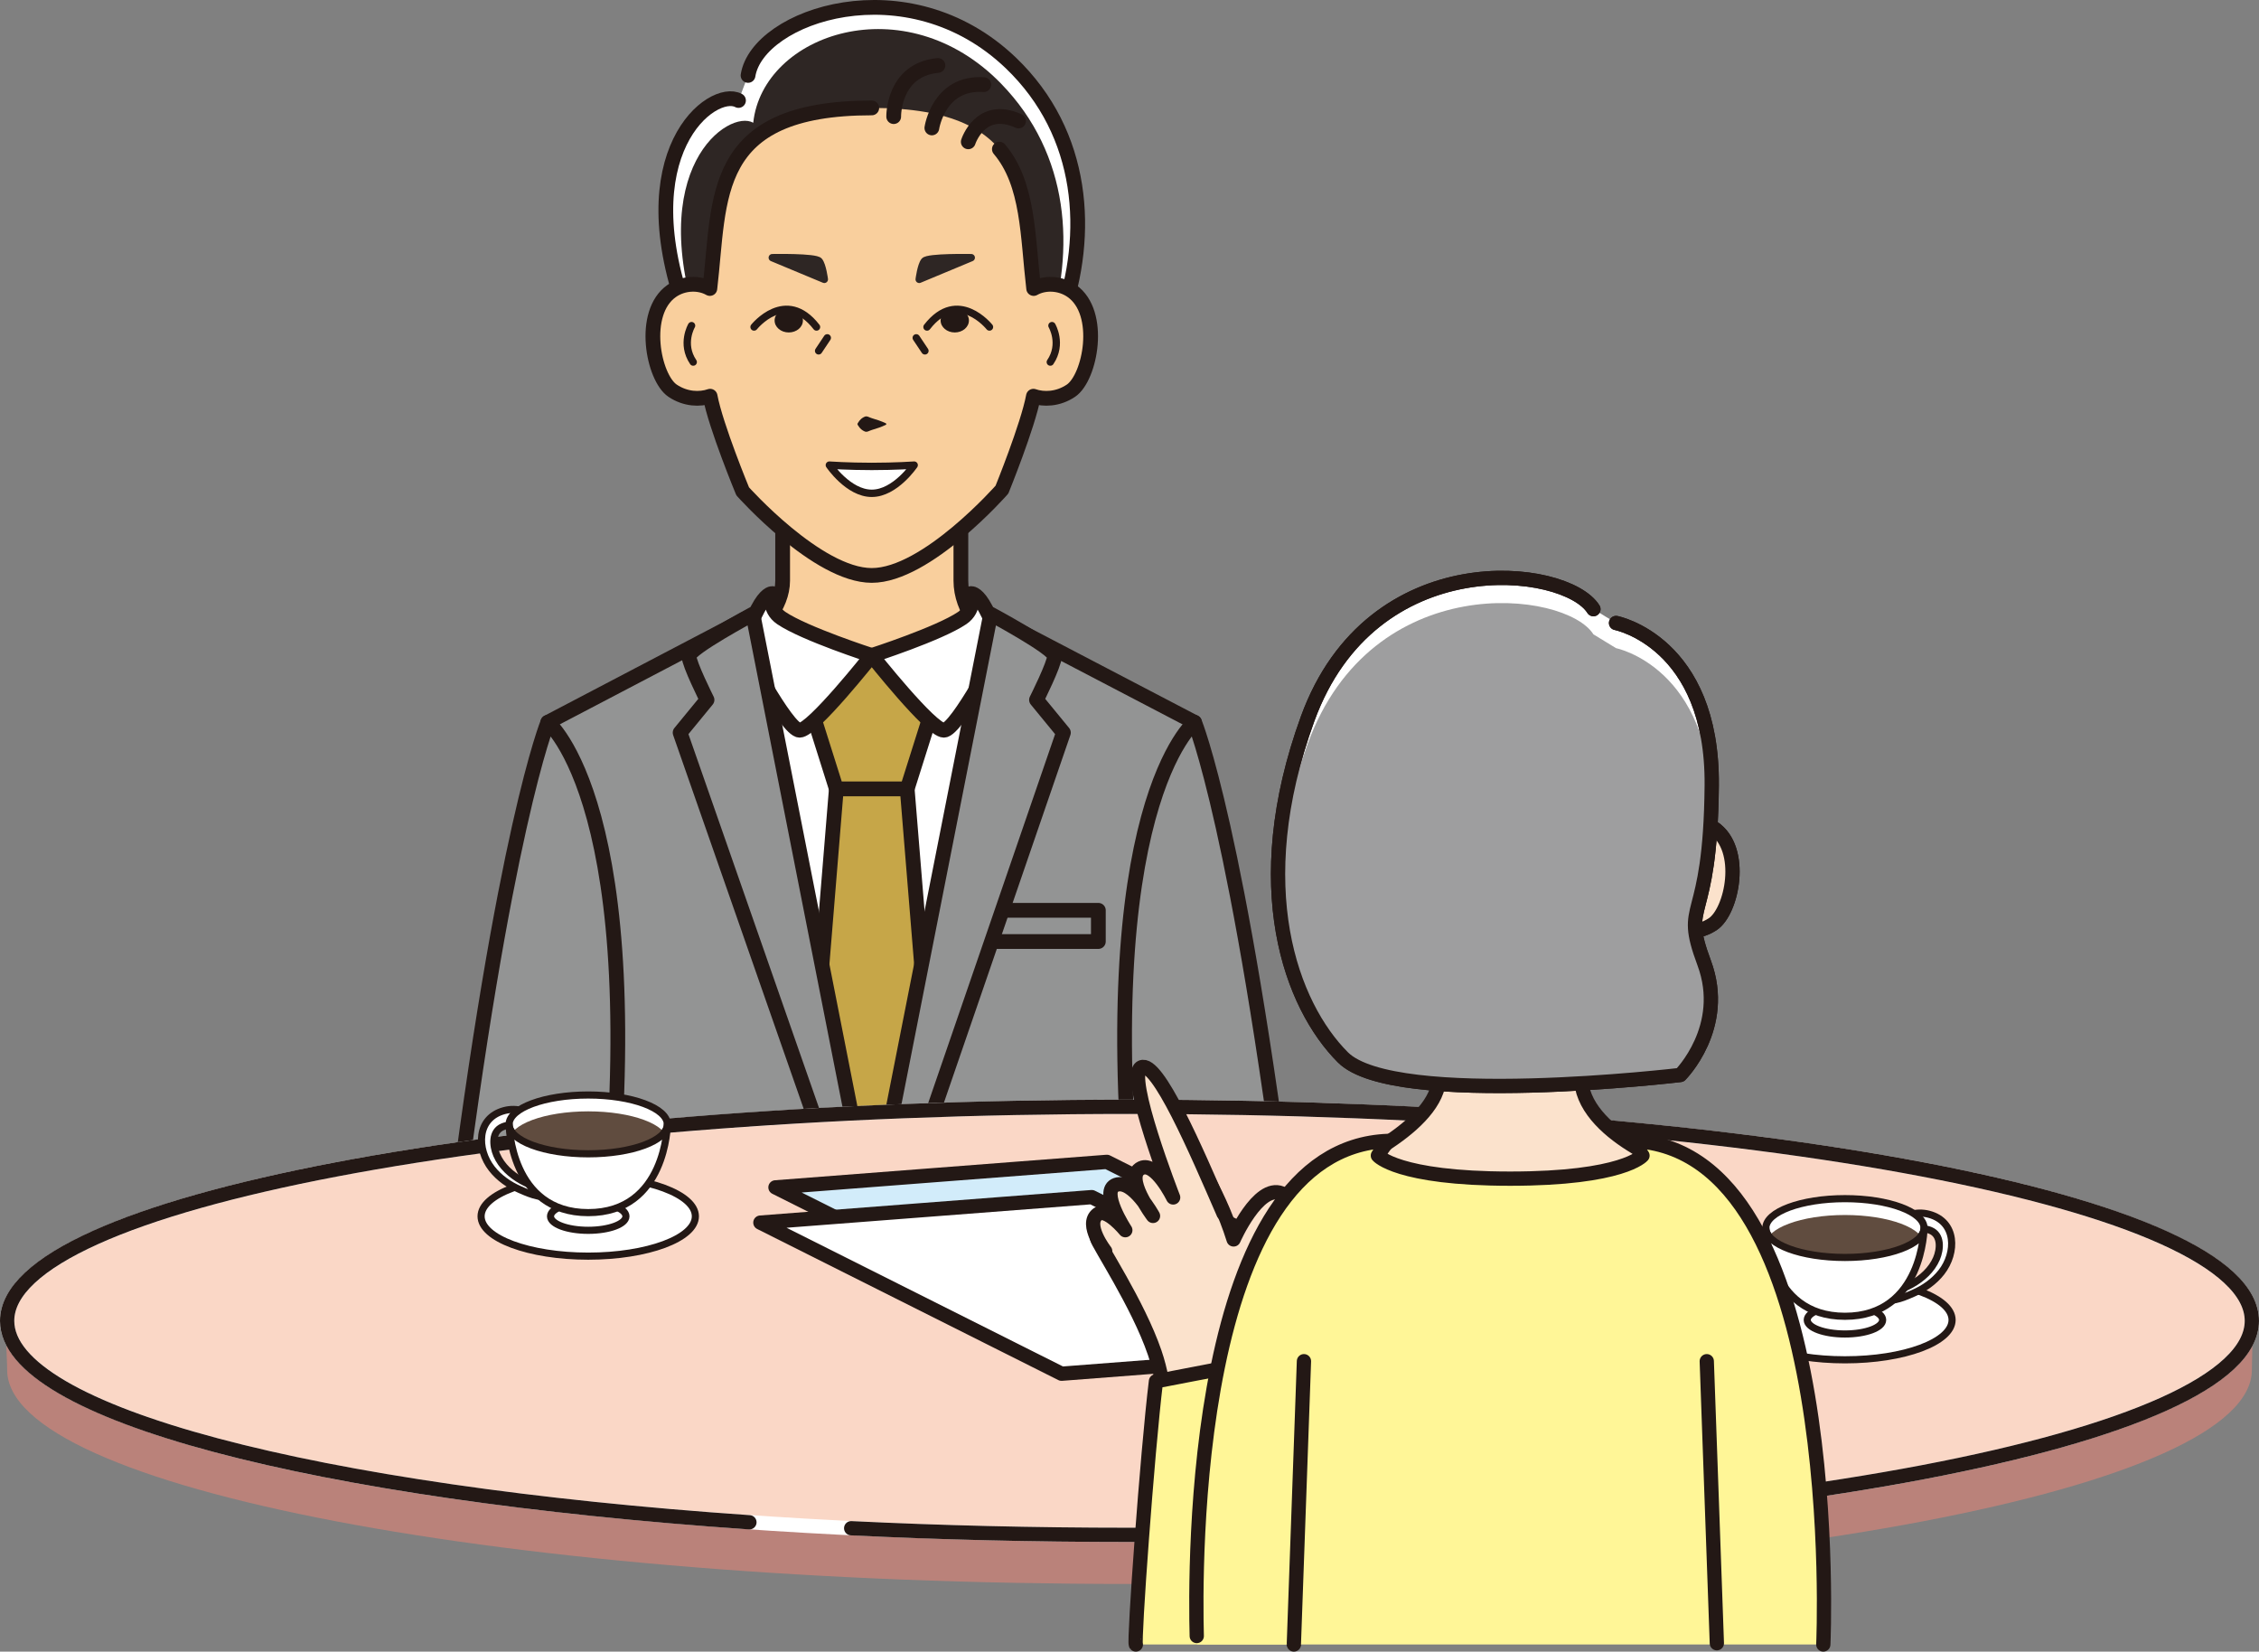
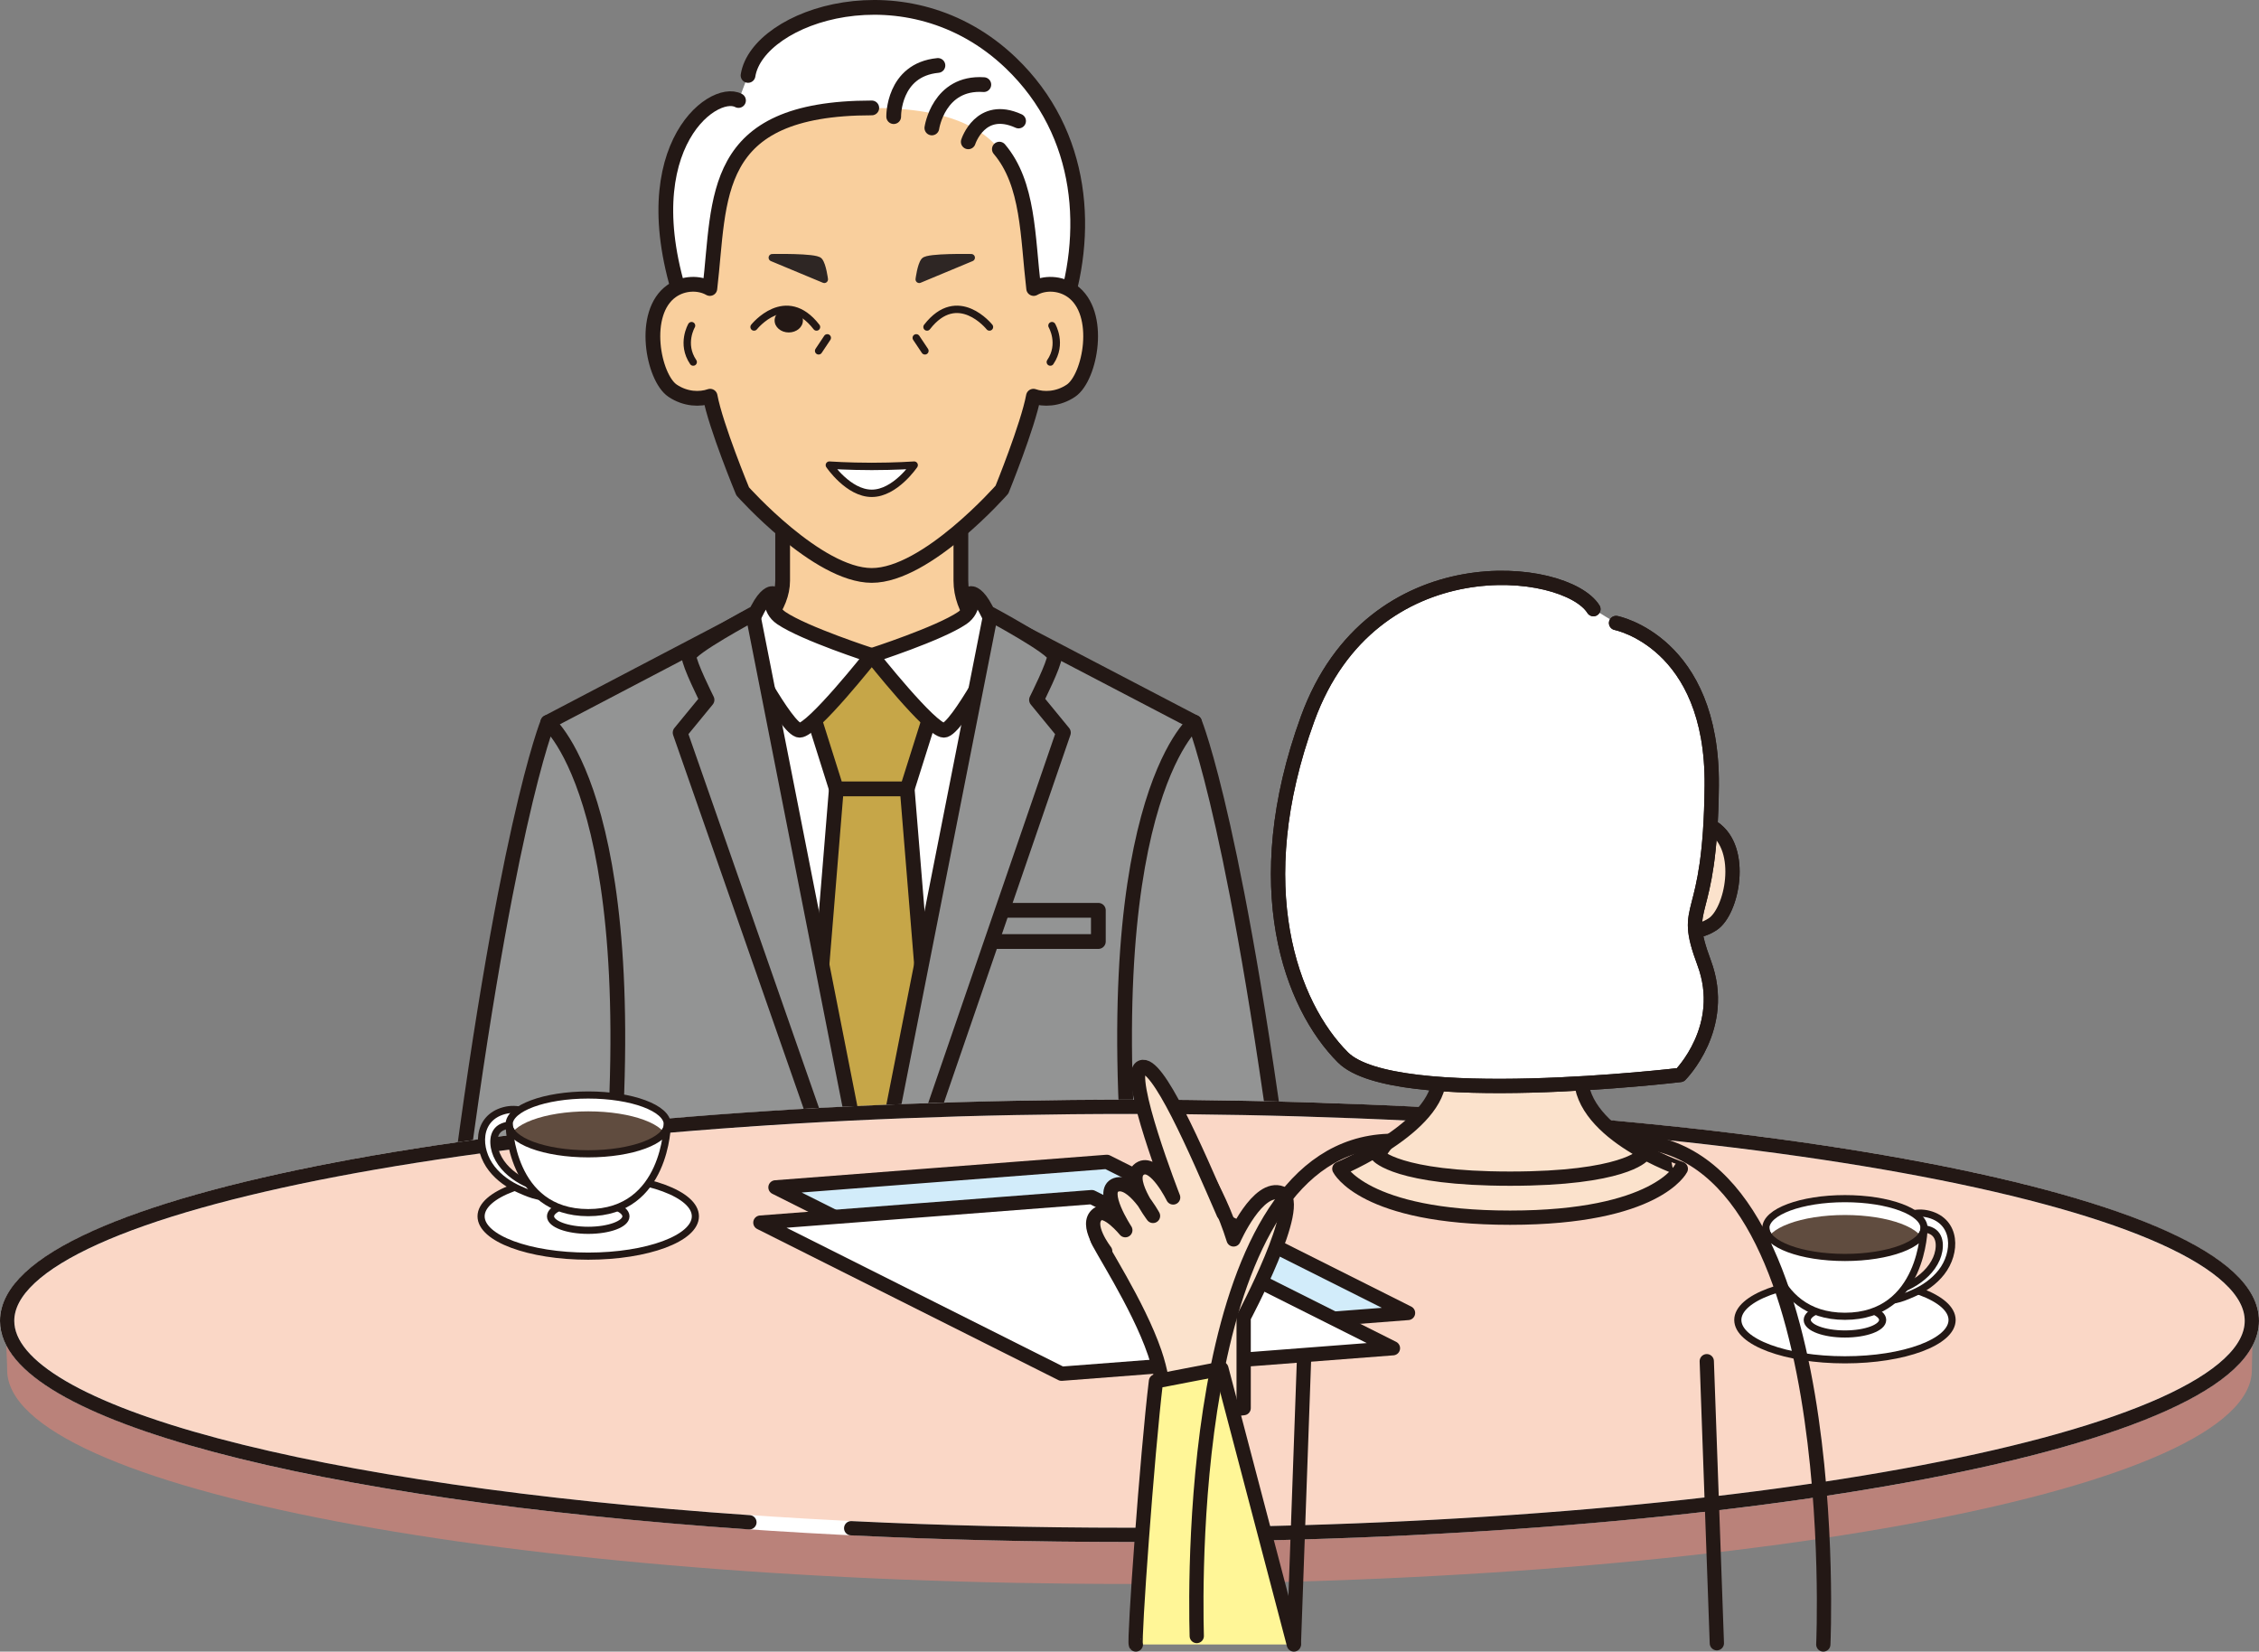
<svg xmlns="http://www.w3.org/2000/svg" version="1.1" id="レイヤー_1" x="0px" y="0px" width="222.805px" height="162.877px" viewBox="0 0 222.805 162.877" enable-background="new 0 0 222.805 162.877" xml:space="preserve">
  <rect x="0" y="0" width="222.805" height="162.877" fill="#808080" stroke="none" />
  <g>
    <g>
      <g>
        <path fill="#F9CF9D" stroke="#231815" stroke-width="1.455" stroke-linecap="round" stroke-linejoin="round" stroke-miterlimit="10" d="     M94.772,57.263c0-5.902,0-7.57,0-7.57h-17.58c0,0,0,2.438,0,7.57c0,5.132-8.612,9.386-8.612,9.386s2.46,10.887,17.401,10.887     s17.401-10.887,17.401-10.887S94.772,63.166,94.772,57.263z" />
        <g>
          <path fill="#FFFFFF" stroke="#231815" stroke-width="1.455" stroke-linecap="round" stroke-linejoin="round" stroke-miterlimit="10" d="      M72.838,9.91c-2.566-1.373-11.174,5.075-4.961,21.522c4.362,11.547,6.757,13.771,6.757,13.771h23.865      c0,0,3.396-6.056,6.159-13.856c2.908-8.212,2.34-18.152-4.961-25.143C89.518-3.542,74.72,1.537,73.779,7.439" />
-           <path fill="#2E2624" d="M74.292,12.106c-2.388-1.373-10.941,4.418-5.159,20.865c4.06,11.547,5.5,12.231,5.5,12.231h23.865      c0,0,2.291-4.517,4.862-12.317c2.706-8.211,2.178-17.64-4.617-24.631C89.272-1.491,75.233,3.321,74.292,12.106z" />
        </g>
        <path fill="#F9CF9D" d="M105.711,28.691c-1.165-0.815-2.706-0.841-3.761-0.241c-1.053-8.941,0.088-17.808-15.968-17.808     s-14.914,8.866-15.968,17.808c-1.055-0.601-2.596-0.575-3.761,0.241c-3.074,2.151-1.823,8.551,0.082,9.836     c1.276,0.861,2.705,0.893,3.703,0.544c0.557,2.978,3.211,9.38,3.211,9.38s7.382,8.295,12.733,8.295     c5.417,0,12.84-8.461,12.84-8.461s2.562-6.304,3.105-9.214c0.997,0.349,2.426,0.317,3.702-0.544     C107.534,37.243,108.785,30.843,105.711,28.691z" />
        <path fill="none" stroke="#231815" stroke-width="1.455" stroke-linecap="round" stroke-linejoin="round" stroke-miterlimit="10" d="     M85.982,10.643c-16.056,0-14.914,8.866-15.968,17.808c-1.055-0.601-2.596-0.575-3.761,0.241     c-3.074,2.151-1.823,8.551,0.082,9.836c1.276,0.861,2.705,0.893,3.703,0.544c0.557,2.978,3.211,9.38,3.211,9.38     s7.382,8.295,12.733,8.295c5.417,0,12.84-8.461,12.84-8.461s2.562-6.304,3.105-9.214c0.997,0.349,2.426,0.317,3.702-0.544     c1.905-1.285,3.156-7.685,0.082-9.836c-1.165-0.815-2.706-0.841-3.761-0.241c-0.609-5.174-0.484-10.324-3.382-13.744" />
        <path fill="none" stroke="#231815" stroke-width="0.727" stroke-linecap="round" stroke-linejoin="round" stroke-miterlimit="10" d="     M68.208,32.113c0,0-1.059,1.796,0.163,3.593" />
        <path fill="none" stroke="#231815" stroke-width="0.727" stroke-linecap="round" stroke-linejoin="round" stroke-miterlimit="10" d="     M103.755,32.113c0,0,1.06,1.796-0.163,3.593" />
        <path fill="#FFFFFF" stroke="#231815" stroke-width="0.727" stroke-linecap="round" stroke-linejoin="round" stroke-miterlimit="10" d="     M90.165,45.869c0,0-1.873,2.78-4.183,2.78c-2.31,0-4.183-2.78-4.183-2.78s1.873,0.128,4.183,0.128     C88.292,45.998,90.165,45.869,90.165,45.869z" />
        <g>
-           <path fill="#231815" d="M87.374,41.893c-0.463,0.224-0.927,0.373-1.391,0.51c-0.232,0.063-0.463,0.253-0.695,0.146      c-0.232-0.098-0.464-0.253-0.697-0.654c-0.027-0.046-0.025-0.102,0-0.145c0.231-0.402,0.463-0.558,0.695-0.656      c0.231-0.107,0.464,0.082,0.696,0.145c0.464,0.137,0.928,0.285,1.392,0.507c0.04,0.02,0.057,0.068,0.038,0.108      C87.403,41.872,87.39,41.885,87.374,41.893z" />
-         </g>
+           </g>
        <path fill="none" stroke="#231815" stroke-width="1.455" stroke-linecap="round" stroke-linejoin="round" stroke-miterlimit="10" d="     M88.145,11.501c0,0-0.085-4.619,4.362-5.046" />
        <path fill="none" stroke="#231815" stroke-width="1.455" stroke-linecap="round" stroke-linejoin="round" stroke-miterlimit="10" d="     M91.909,12.617c0,0,0.666-4.572,5.124-4.271" />
        <path fill="none" stroke="#231815" stroke-width="1.455" stroke-linecap="round" stroke-linejoin="round" stroke-miterlimit="10" d="     M95.501,13.986c0,0,1.197-3.764,4.961-2.053" />
        <g>
          <path fill="#2E2624" stroke="#2E2624" stroke-width="0.727" stroke-linecap="round" stroke-linejoin="round" stroke-miterlimit="10" d="      M76.17,25.411c0,0,4.277-0.085,4.619,0.342s0.513,1.796,0.513,1.796L76.17,25.411z" />
          <path fill="#2E2624" stroke="#2E2624" stroke-width="0.727" stroke-linecap="round" stroke-linejoin="round" stroke-miterlimit="10" d="      M95.794,25.411c0,0-4.277-0.085-4.619,0.342c-0.342,0.428-0.513,1.796-0.513,1.796L95.794,25.411z" />
        </g>
        <g>
          <path fill="none" stroke="#231815" stroke-width="0.727" stroke-linecap="round" stroke-linejoin="round" stroke-miterlimit="10" d="      M74.373,32.248c0,0,3.123-3.918,6.159,0" />
          <ellipse fill="#231815" cx="77.795" cy="31.606" rx="1.396" ry="1.18" />
        </g>
        <g>
          <path fill="none" stroke="#231815" stroke-width="0.727" stroke-linecap="round" stroke-linejoin="round" stroke-miterlimit="10" d="      M97.591,32.248c0,0-3.123-3.918-6.16,0" />
-           <ellipse fill="#231815" cx="94.169" cy="31.606" rx="1.396" ry="1.18" />
        </g>
        <line fill="none" stroke="#231815" stroke-width="0.727" stroke-linecap="round" stroke-linejoin="round" stroke-miterlimit="10" x1="90.369" y1="33.317" x2="91.225" y2="34.6" />
        <line fill="none" stroke="#231815" stroke-width="0.727" stroke-linecap="round" stroke-linejoin="round" stroke-miterlimit="10" x1="81.595" y1="33.317" x2="80.74" y2="34.6" />
      </g>
      <polygon fill="#939494" points="117.838,122.066 117.813,71.23 98.101,60.936 85.982,65.215 74.562,60.477 54.033,71.23     54.007,122.066   " />
      <polyline fill="none" stroke="#231815" stroke-width="1.455" stroke-linecap="round" stroke-linejoin="round" stroke-miterlimit="10" points="    117.838,120.906 117.813,71.23 98.101,60.936 85.982,65.215 74.562,60.477 54.033,71.23 54.007,120.906   " />
      <polygon fill="#FFFFFF" points="85.992,118.027 71.694,65.134 100.419,65.134   " />
      <polygon fill="#C6A648" stroke="#231815" stroke-width="1.455" stroke-linecap="round" stroke-linejoin="round" stroke-miterlimit="10" points="    85.982,119.399 91.636,104.227 89.476,77.795 82.488,77.795 80.329,104.227   " />
      <polygon fill="#C6A648" stroke="#231815" stroke-width="1.455" stroke-linecap="round" stroke-linejoin="round" stroke-miterlimit="10" points="    85.982,64.641 91.636,70.953 89.476,77.795 82.488,77.795 80.329,70.953   " />
      <g>
        <path fill="#939494" d="M59.8,122.066c4.489-42.581-5.767-50.836-5.767-50.836s-4.37,10.565-9.377,50.836H59.8z" />
      </g>
      <g>
        <path fill="none" stroke="#231815" stroke-width="1.455" stroke-linecap="round" stroke-linejoin="round" stroke-miterlimit="10" d="     M59.8,122.066c4.489-42.581-5.767-50.836-5.767-50.836s-4.37,10.565-9.377,50.836" />
      </g>
      <g>
        <path fill="#939494" d="M112.053,122.066c-4.489-42.581,5.767-50.836,5.767-50.836s4.37,10.565,9.377,50.836H112.053z" />
      </g>
      <g>
        <path fill="none" stroke="#231815" stroke-width="1.455" stroke-linecap="round" stroke-linejoin="round" stroke-miterlimit="10" d="     M112.053,122.066c-4.489-42.581,5.767-50.836,5.767-50.836s4.37,10.565,9.377,50.836" />
      </g>
      <path fill="#FFFFFF" stroke="#231815" stroke-width="1.455" stroke-linecap="round" stroke-linejoin="round" stroke-miterlimit="10" d="    M75.023,59.562c-0.698,1.122-1.858,3.94-1.858,3.94s4.422,8.513,5.705,8.513s7.111-7.374,7.111-7.374s-6.614-2.133-8.913-3.687    c-1.359-0.919-0.874-2.419-0.874-2.419S75.722,58.44,75.023,59.562z" />
      <path fill="#FFFFFF" stroke="#231815" stroke-width="1.455" stroke-linecap="round" stroke-linejoin="round" stroke-miterlimit="10" d="    M96.941,59.562c0.698,1.122,1.857,3.94,1.857,3.94s-4.422,8.513-5.705,8.513c-1.283,0-7.111-7.374-7.111-7.374    s6.614-2.133,8.914-3.687c1.359-0.919,0.874-2.419,0.874-2.419S96.243,58.44,96.941,59.562z" />
      <g>
        <path fill="#939494" d="M54.033,71.23" />
      </g>
      <path fill="#939494" stroke="#231815" stroke-width="1.455" stroke-linecap="round" stroke-linejoin="round" stroke-miterlimit="10" d="    M85.982,120.047L74.256,60.56c0,0-6.301,3.378-6.301,4.148c0,0.77,1.778,4.31,1.778,4.31l-2.653,3.234l13.709,39.244" />
      <rect x="95.33" y="89.771" fill="#939494" stroke="#231815" stroke-width="1.455" stroke-linecap="round" stroke-linejoin="round" stroke-miterlimit="10" width="13.001" height="3.079" />
      <path fill="#939494" stroke="#231815" stroke-width="1.455" stroke-linecap="round" stroke-linejoin="round" stroke-miterlimit="10" d="    M85.572,122.066L97.708,60.56c0,0,6.3,3.378,6.3,4.148c0,0.77-1.778,4.31-1.778,4.31l2.653,3.234l-13.488,39.205" />
    </g>
    <path fill="#BA827A" d="M222.101,135.1c0,11.656-49.561,21.105-110.698,21.105c-61.137,0-110.698-9.449-110.698-21.105   c0-1.246-0.233-3.883,0-4.842l110.698,1.446l110.698-1.446C222.246,131.089,222.101,134.07,222.101,135.1z" />
    <ellipse fill="#FAD7C6" cx="111.402" cy="130.258" rx="110.698" ry="21.105" />
    <ellipse fill="none" stroke="#FFFFFF" stroke-width="1.408" stroke-linecap="round" stroke-linejoin="round" stroke-miterlimit="10" cx="111.402" cy="130.258" rx="110.698" ry="21.105" />
    <path fill="none" stroke="#231815" stroke-width="1.408" stroke-linecap="round" stroke-linejoin="round" stroke-miterlimit="10" d="   M73.915,150.123c-42.688-2.93-73.211-10.718-73.211-19.865c0-11.658,49.562-21.107,110.698-21.107   c61.138,0,110.698,9.449,110.698,21.107c0,11.656-49.561,21.105-110.698,21.105c-9.475,0-18.672-0.227-27.45-0.653" />
    <g>
      <ellipse fill="#FFFFFF" stroke="#231815" stroke-width="0.704" stroke-linecap="round" stroke-linejoin="round" stroke-miterlimit="10" cx="58.017" cy="119.948" rx="10.568" ry="3.929" />
      <path fill="#FFFFFF" stroke="#231815" stroke-width="0.704" stroke-linecap="round" stroke-linejoin="round" stroke-miterlimit="10" d="    M51.951,111.792c-0.52-0.788-1.514-1.028-2.373-0.671c-1.098,0.457-0.983,1.857-0.589,2.774c0.478,1.114,1.435,1.968,2.477,2.546    c0.513,0.285,1.06,0.51,1.62,0.686c0.289,0.09,1.056,0.18,0.798,0.665c-0.312,0.587-2.222-0.31-2.615-0.48    c-1.062-0.462-2.044-1.147-2.762-2.063c-1.515-1.932-1.514-4.99,1.221-5.723c1.234-0.33,2.534,0.057,3.415,0.975    c0.364,0.378,0.589,0.883,0.217,1.35C53,112.305,52.276,112.275,51.951,111.792C51.953,111.795,52.222,112.195,51.951,111.792z" />
      <ellipse fill="#FFFFFF" stroke="#231815" stroke-width="0.704" stroke-linecap="round" stroke-linejoin="round" stroke-miterlimit="10" cx="58.017" cy="110.885" rx="7.803" ry="2.9" />
      <ellipse fill="#FFFFFF" stroke="#231815" stroke-width="0.704" stroke-linecap="round" stroke-linejoin="round" stroke-miterlimit="10" cx="58.017" cy="119.948" rx="3.719" ry="1.382" />
      <ellipse fill="#604C3F" cx="58.017" cy="112.499" rx="7.803" ry="2.901" />
      <path fill="#FFFFFF" stroke="#231815" stroke-width="0.704" stroke-linecap="round" stroke-linejoin="round" stroke-miterlimit="10" d="    M65.82,110.885c0,1.602-3.494,2.9-7.803,2.9s-7.803-1.299-7.803-2.9c0,0,0.104,8.701,7.803,8.701S65.82,110.885,65.82,110.885z" />
    </g>
    <g>
      <ellipse fill="#FFFFFF" stroke="#231815" stroke-width="0.704" stroke-linecap="round" stroke-linejoin="round" stroke-miterlimit="10" cx="181.967" cy="130.17" rx="10.567" ry="3.93" />
      <path fill="#FFFFFF" stroke="#231815" stroke-width="0.704" stroke-linecap="round" stroke-linejoin="round" stroke-miterlimit="10" d="    M188.033,122.014c0.52-0.788,1.514-1.027,2.372-0.67c1.099,0.457,0.982,1.856,0.59,2.773c-0.479,1.114-1.436,1.969-2.478,2.547    c-0.514,0.285-1.06,0.508-1.62,0.686c-0.288,0.09-1.055,0.18-0.797,0.664c0.311,0.588,2.222-0.309,2.615-0.48    c1.061-0.461,2.043-1.146,2.762-2.063c1.515-1.933,1.514-4.991-1.221-5.723c-1.234-0.33-2.535,0.056-3.416,0.974    c-0.363,0.378-0.589,0.884-0.217,1.351C186.985,122.526,187.708,122.498,188.033,122.014    C188.032,122.017,187.763,122.417,188.033,122.014z" />
      <ellipse fill="#FFFFFF" stroke="#231815" stroke-width="0.704" stroke-linecap="round" stroke-linejoin="round" stroke-miterlimit="10" cx="181.967" cy="121.107" rx="7.802" ry="2.9" />
      <ellipse fill="#FFFFFF" stroke="#231815" stroke-width="0.704" stroke-linecap="round" stroke-linejoin="round" stroke-miterlimit="10" cx="181.967" cy="130.17" rx="3.718" ry="1.383" />
      <ellipse fill="#604C3F" cx="181.967" cy="122.721" rx="7.802" ry="2.901" />
      <path fill="#FFFFFF" stroke="#231815" stroke-width="0.704" stroke-linecap="round" stroke-linejoin="round" stroke-miterlimit="10" d="    M174.165,121.107c0,1.602,3.492,2.9,7.803,2.9c4.309,0,7.802-1.299,7.802-2.9c0,0-0.103,8.701-7.802,8.701    S174.165,121.107,174.165,121.107z" />
    </g>
    <polygon fill="#D2ECFA" stroke="#231815" stroke-width="1.408" stroke-linecap="round" stroke-linejoin="round" stroke-miterlimit="10" points="   138.874,129.48 106.19,131.996 76.485,117.094 109.17,114.579  " />
    <polygon fill="#FFFFFF" stroke="#231815" stroke-width="1.408" stroke-linecap="round" stroke-linejoin="round" stroke-miterlimit="10" points="   137.385,132.957 104.7,135.472 74.996,120.57 107.68,118.056  " />
    <g>
      <path fill="#FBE2CC" stroke="#231815" stroke-width="1.408" stroke-linecap="round" stroke-linejoin="round" stroke-miterlimit="10" d="    M114.798,139.775c0,0,0.327-2.753-0.91-6.373c-1.648-4.823-5.572-10.678-5.711-11.34c-0.745-3.559,9.105-8.607,9.105-8.607    s2.731,3.476,4.388,8.773c0,0,2.4-5.463,4.717-4.553c2.318,0.91-3.725,12.25-3.725,12.25v8.939L114.798,139.775z" />
      <path fill="#FFF697" d="M112.028,162.174c0,0,0.99-18.135,1.984-25.957l6.455-1.242l7.148,27.199H112.028z" />
      <path fill="none" stroke="#231815" stroke-width="1.408" stroke-linecap="round" stroke-linejoin="round" stroke-miterlimit="10" d="    M112.028,162.174c-0.214-0.195,1.113-18.78,1.984-25.957l6.455-1.242l7.148,27.199" />
      <g>
        <path fill="#FBE2CC" stroke="#231815" stroke-width="1.408" stroke-linecap="round" stroke-linejoin="round" stroke-miterlimit="10" d="     M155.933,106.179c0-5.712,0-7.325,0-7.325h-13.988c0,0,0,2.359,0,7.325s-9.844,9.083-9.844,9.083s2.379,4.822,16.838,4.822     s16.839-4.822,16.839-4.822S155.933,111.89,155.933,106.179z" />
        <path fill="#FFFFFF" stroke="#231815" stroke-width="1.408" stroke-linecap="round" stroke-linejoin="round" stroke-miterlimit="10" d="     M128.908,81.635c1.183-0.789,2.749-0.814,3.821-0.233c1.069-8.653,4.887-17.232,16.219-17.232     c11.333,0,15.15,8.579,16.221,17.232c1.072-0.581,2.637-0.556,3.82,0.233c3.123,2.082,1.852,8.274-0.082,9.518     c-1.297,0.834-2.748,0.864-3.762,0.526c-1.627,8.291-8.258,14.5-16.197,14.5c-7.938,0-14.569-6.209-16.197-14.5     c-1.012,0.338-2.464,0.308-3.76-0.526C127.056,89.909,125.785,83.717,128.908,81.635z" />
        <path fill="#FBE2CC" stroke="#231815" stroke-width="1.408" stroke-linecap="round" stroke-linejoin="round" stroke-miterlimit="10" d="     M168.989,81.635c-1.184-0.789-2.748-0.814-3.82-0.233c-1.07-8.653-4.888-17.232-16.221-17.232     c-11.332,0-15.149,8.579-16.219,17.232c-1.072-0.581-2.639-0.556-3.821,0.233c-3.123,2.082-1.853,8.274,0.083,9.518     c1.296,0.834,2.748,0.864,3.76,0.526c1.628,8.291,8.26,14.5,16.197,14.5c7.939,0,14.57-6.209,16.197-14.5     c1.014,0.338,2.465,0.308,3.762-0.526C170.841,89.909,172.112,83.717,168.989,81.635z" />
        <path fill="#FFFFFF" stroke="#231815" stroke-width="1.408" stroke-linecap="round" stroke-linejoin="round" stroke-miterlimit="10" d="     M159.392,61.438c0,0,9.56,1.862,9.436,16.016c-0.124,14.153-3.104,11.175-0.745,17.507s-2.358,11.049-2.358,11.049     s-28.184,3.354-33.275-1.738c-5.09-5.09-9.524-16.793-3.476-33.398c6.332-17.382,25.452-15.147,28.184-10.801" />
-         <path fill="#9E9E9F" d="M159.392,63.921c0,0,9.424,1.862,9.436,16.016c0.009,10.678-3.344,9.064-0.984,15.395     c2.359,6.332-2.119,10.678-2.119,10.678s-27.679,3.477-32.77-1.613c-5.09-5.091-10.03-14.435-3.981-31.04     c6.332-17.382,25.452-15.147,28.184-10.802" />
        <path fill="none" stroke="#231815" stroke-width="1.408" stroke-linecap="round" stroke-linejoin="round" stroke-miterlimit="10" d="     M159.392,61.438c0,0,9.56,1.862,9.436,16.016c-0.124,14.153-3.104,11.175-0.745,17.507s-2.358,11.049-2.358,11.049     s-28.184,3.354-33.275-1.738c-5.09-5.09-9.524-16.793-3.476-33.398c6.332-17.382,25.452-15.147,28.184-10.801" />
-         <path fill="#FFF697" d="M160.961,112.511c0,0,0.39,0.413,1.038,1.452c0,0-1.898,2.272-13.051,2.272     c-11.151,0-13.047-2.276-13.047-2.276c0.647-1.036,1.035-1.448,1.035-1.448c-21.106,0.745-18.871,49.663-18.871,49.663h61.768     C179.833,162.174,182.067,113.256,160.961,112.511z" />
        <path fill="none" stroke="#231815" stroke-width="1.408" stroke-linecap="round" stroke-linejoin="round" stroke-miterlimit="10" d="     M179.833,162.174c0,0,2.234-48.918-18.872-49.663c0,0,0.39,0.413,1.038,1.452c0,0-1.898,2.272-13.051,2.272     c-11.151,0-13.047-2.276-13.047-2.276c0.647-1.036,1.035-1.448,1.035-1.448c-19.471,0.687-19.078,42.372-18.9,48.827" />
        <line fill="none" stroke="#231815" stroke-width="1.408" stroke-linecap="round" stroke-linejoin="round" stroke-miterlimit="10" x1="168.339" y1="134.238" x2="169.333" y2="162.049" />
        <line fill="none" stroke="#231815" stroke-width="1.408" stroke-linecap="round" stroke-linejoin="round" stroke-miterlimit="10" x1="128.609" y1="134.238" x2="127.616" y2="162.049" />
      </g>
      <path fill="#FBE2CC" stroke="#231815" stroke-width="1.408" stroke-linecap="round" stroke-linejoin="round" stroke-miterlimit="10" d="    M109.004,123.387c0,0-2.069-2.648-0.745-3.642c0.901-0.675,2.731,1.573,2.731,1.573s-2.566-3.891-0.91-4.471    c1.655-0.579,3.641,3.063,3.641,3.063s-2.938-3.88-1.158-4.717c1.407-0.662,3.145,2.896,3.145,2.896s-4.717-12.085-3.145-12.83    c1.572-0.744,5.381,8.111,8.111,14.402" />
    </g>
  </g>
  <g>
</g>
  <g>
</g>
  <g>
</g>
  <g>
</g>
  <g>
</g>
  <g>
</g>
</svg>